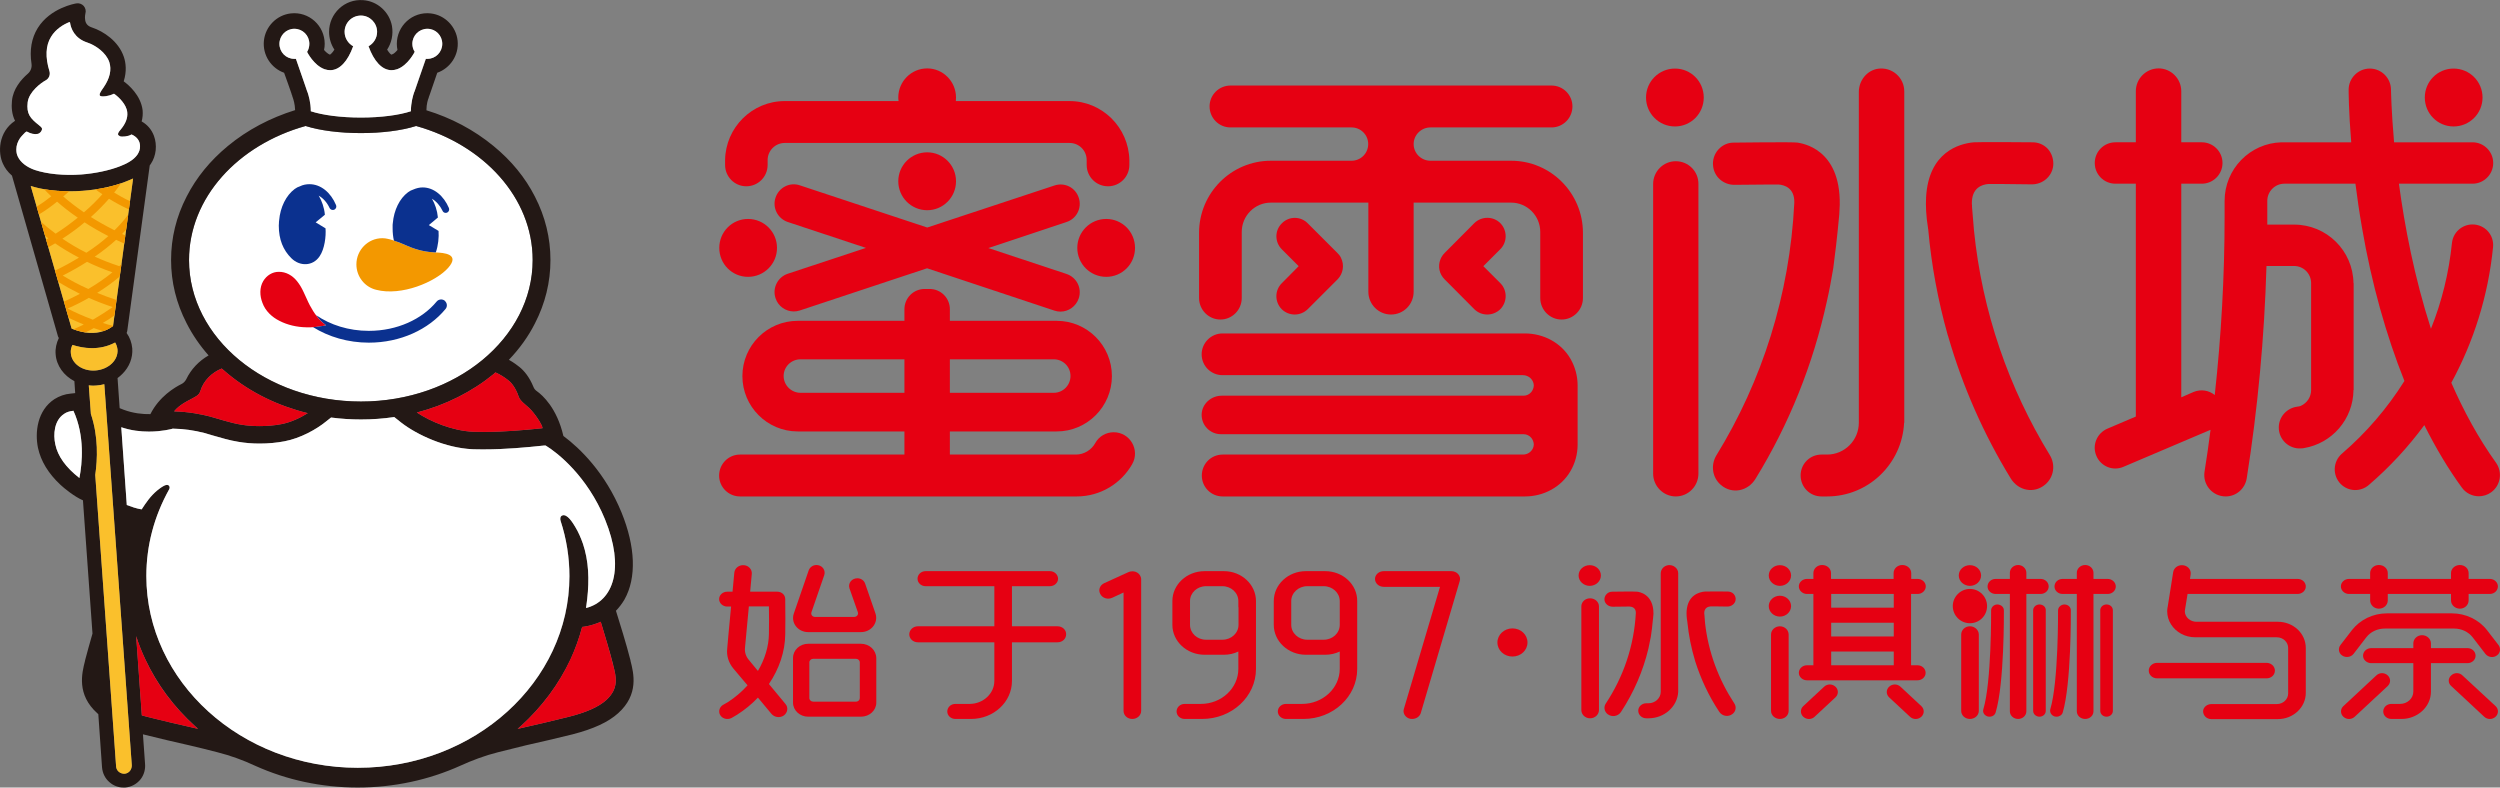
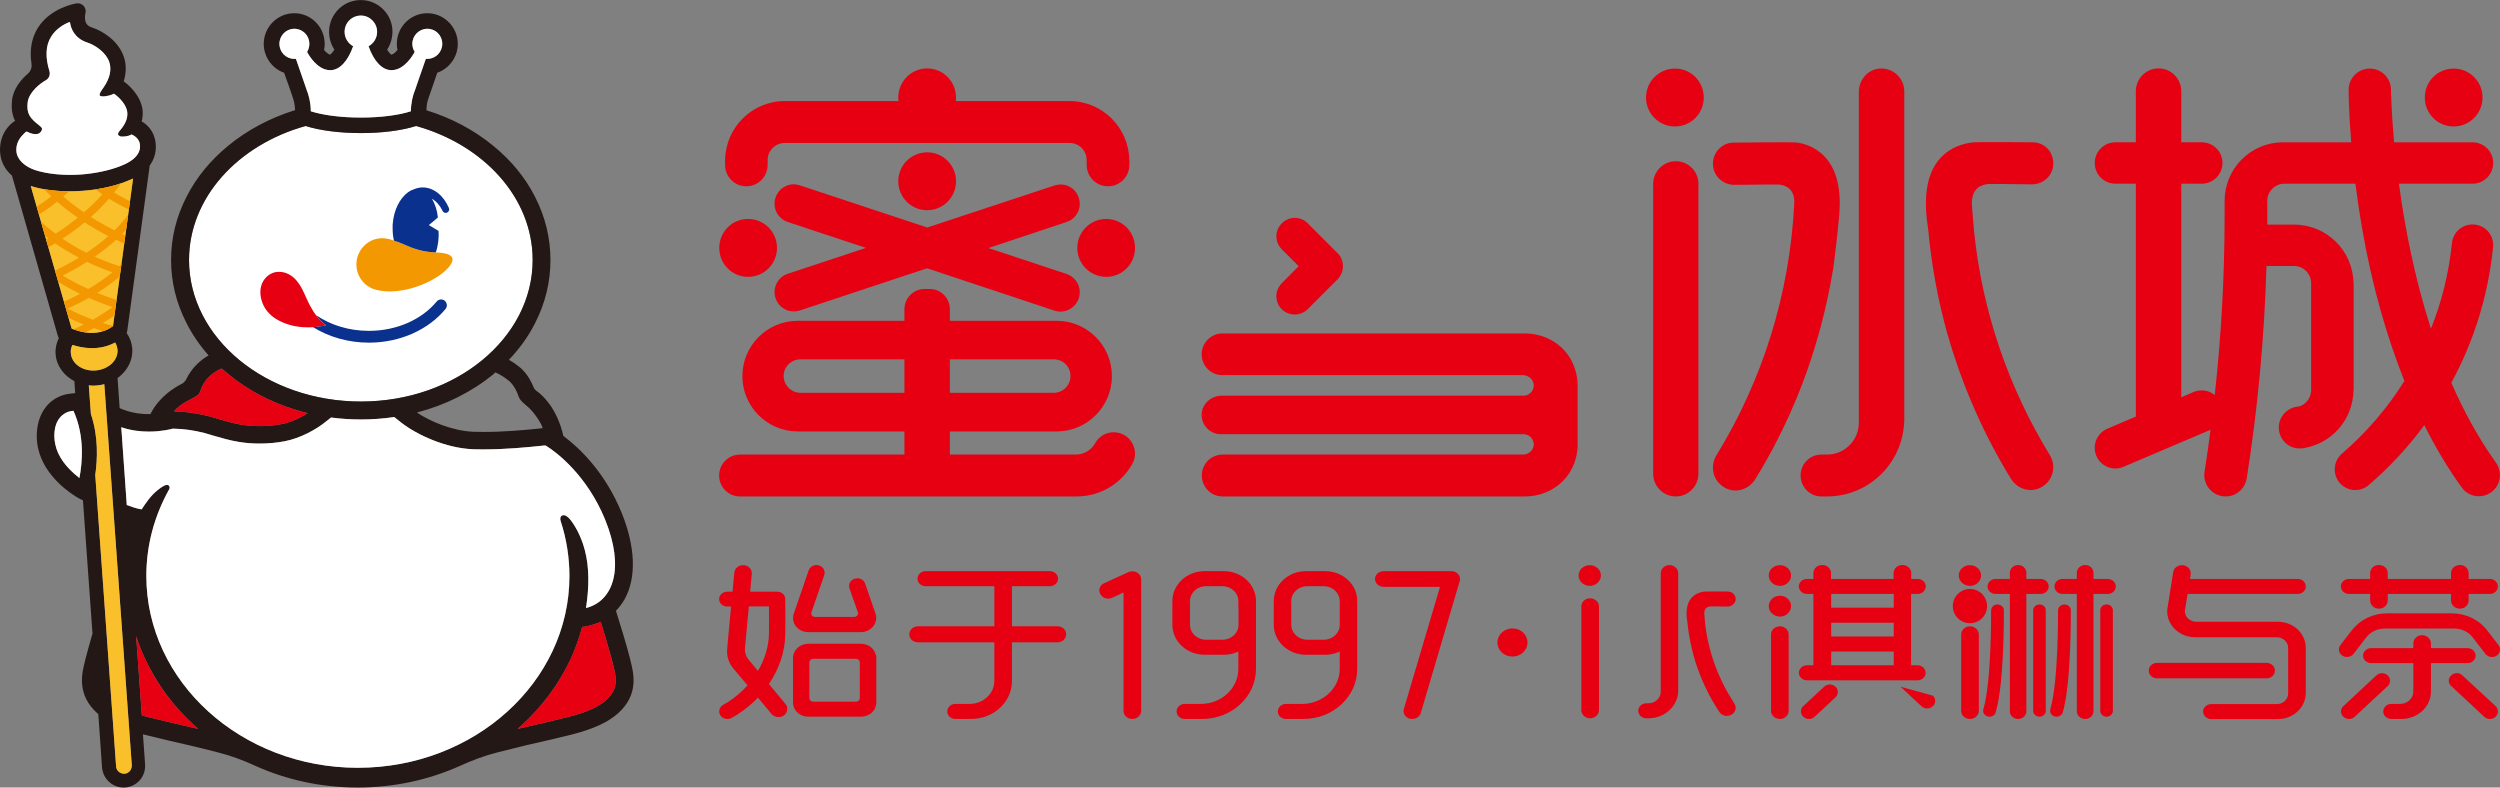
<svg xmlns="http://www.w3.org/2000/svg" version="1.2" viewBox="0 0 1546 487" width="1546" height="487">
  <rect x="0" y="0" width="1546" height="487" fill="#808080" stroke="none" />
  <title>编组备份 8</title>
  <style>
		.s0 { fill: #e60012 } 
		.s1 { fill: #ffffff } 
		.s2 { fill: #0b318f } 
		.s3 { fill: #f39800 } 
		.s4 { fill: #231815 } 
		.s5 { fill: #fac02c } 
	</style>
  <g id="页面-1">
    <g id="品牌介绍">
      <g id="编组备份-8">
        <g id="编组">
          <path id="XMLID_62_" class="s0" d="m756.9 353.2h-5.8-0.2-6c-11 0-19.9 8.3-19.9 18.5v3.8 3.4 7.5c0 10.2 8.9 18.5 19.9 18.5h6 0.6 5.4c3.2 0 6.2-0.7 8.9-2v10.7c0 12-10.4 21.7-23.2 21.7h-10c-2.8 0-5 2.1-5 4.7 0 2.5 2.2 4.6 5 4.6h10.8c18.4 0 33.3-13.8 33.3-30.9v-27.3-7.5-3.4-3.8c0-10.2-8.9-18.5-19.8-18.5zm9 22.3v3.4 7.5c0 5.1-4.5 9.2-9.9 9.2h-4.5-0.6-5.1c-5.5 0-9.9-4.1-9.9-9.2v-7.5-3.4-3.8c0-5.1 4.4-9.2 9.9-9.2h5.1 0.2 4.8c5.5 0 9.9 4.1 9.9 9.2v3.8z" />
          <path id="XMLID_59_" class="s0" d="m819.5 353.2h-5.7-0.2-6.1c-10.9 0-19.8 8.3-19.8 18.5v3.8 3.4 7.5c0 10.2 8.9 18.5 19.8 18.5h6.1 0.5 5.4c3.2 0 6.3-0.7 9-2v10.7c0 12-10.5 21.7-23.3 21.7h-10c-2.7 0-5 2.1-5 4.7 0 2.5 2.3 4.6 5 4.6h10.9c18.3 0 33.2-13.8 33.2-30.9v-27.3-7.5-3.4-3.8c0.1-10.2-8.8-18.5-19.8-18.5zm9 22.3v3.4 7.5c0 5.1-4.4 9.2-9.9 9.2h-4.5-0.5-5.2c-5.4 0-9.9-4.1-9.9-9.2v-7.5-3.4-3.8c0-5.1 4.5-9.2 9.9-9.2h5.2 0.2 4.8c5.4 0 9.9 4.1 9.9 9.2v3.8z" />
          <path id="XMLID_58_" class="s0" d="m935.3 388.6c-5.1 0-9.3 3.9-9.3 8.7 0 4.8 4.1 8.7 9.3 8.7 5.2 0 9.3-3.9 9.3-8.7 0-4.8-4.1-8.7-9.3-8.7z" />
          <path id="XMLID_57_" class="s0" d="m654 387.3h-28.2v-24.8h23.5c2.7 0 5-2.1 5-4.6 0-2.6-2.3-4.7-5-4.7h-76.9c-2.8 0-5 2.1-5 4.7 0 2.5 2.2 4.6 5 4.6h42.5v24.8h-47.3c-2.9 0-5.3 2.2-5.3 5 0 2.7 2.4 4.9 5.3 4.9h47.3v23.9c0 7.8-6.9 14.2-15.3 14.2h-8.8c-2.8 0-5 2.1-5 4.7 0 2.5 2.2 4.6 5 4.6h9.7c14 0 25.3-10.5 25.3-23.5v-23.9h28.2c3 0 5.3-2.2 5.3-4.9 0.1-2.8-2.3-5-5.3-5z" />
          <path id="XMLID_56_" class="s0" d="m897.5 353.2h-41.8c-3 0-5.4 2.2-5.4 4.8 0 2.7 2.4 4.9 5.4 4.9h34.8l-22.4 75.7c-0.7 2.5 1 5.2 3.9 5.9q0.7 0.1 1.3 0.1c2.4 0 4.6-1.4 5.3-3.6l24.1-81.7c0.5-1.5 0.1-3-0.9-4.2-1-1.2-2.6-1.9-4.3-1.9z" />
          <path id="XMLID_55_" class="s0" d="m697.6 353.9l-14.7 6.7c-2.7 1.2-3.9 4.2-2.5 6.7 1.3 2.6 4.6 3.6 7.3 2.4l7.1-3.3v73.2c0 2.8 2.4 5 5.4 5 3 0 5.5-2.2 5.5-5v-81.3c0-3.6-4-6.3-8.1-4.4z" />
          <path id="XMLID_54_" class="s0" d="m1100.7 349.5c-3.8 0-6.9 2.8-6.9 6.4 0 3.5 3.1 6.4 6.9 6.4 3.8 0 6.9-2.9 6.9-6.4 0-3.6-3.1-6.4-6.9-6.4z" />
          <path id="XMLID_49_" class="s0" d="m1185.9 367.3c2.7 0 5-2.1 5-4.7 0-2.5-2.3-4.6-5-4.6h-4v-3.6c0-2.8-2.5-5-5.5-5-3 0-5.4 2.2-5.4 5v3.6h-38.7v-3.6c0-2.8-2.4-5-5.5-5-3 0-5.4 2.2-5.4 5v3.6h-4c-2.7 0-5 2.1-5 4.6 0 2.6 2.3 4.7 5 4.7h4v44.1h-4c-2.7 0-5 2.1-5 4.7 0 2.5 2.3 4.6 5 4.6h68.4c2.8 0 5-2.1 5-4.6 0-2.6-2.2-4.7-5-4.7h-4v-44.1zm-14.8 44.1h-38.7v-8.5h38.7zm0-17.8h-38.7v-8.5h38.7zm0-17.8h-38.7v-8.5h38.7z" />
          <path id="XMLID_48_" class="s0" d="m1100.7 387.3c-3 0-5.5 2.3-5.5 5.1v47.2c0 2.8 2.5 5 5.5 5 3 0 5.4-2.2 5.4-5v-47.2c0-2.8-2.4-5.1-5.4-5.1z" />
          <path id="XMLID_47_" class="s0" d="m1100.7 368.4c-3.8 0-6.9 2.9-6.9 6.4 0 3.6 3.1 6.5 6.9 6.5 3.8 0 6.9-2.9 6.9-6.5 0-3.5-3.1-6.4-6.9-6.4z" />
          <path id="XMLID_46_" class="s0" d="m1135.1 424.7c-2-1.9-5.1-1.9-7.1 0l-12.9 12c-1.9 1.8-1.9 4.7 0 6.5 2 1.9 5.2 1.9 7.1 0l12.9-12c1.9-1.8 1.9-4.7 0-6.5z" />
-           <path id="XMLID_45_" class="s0" d="m1175.3 424.7c-2-1.9-5.1-1.9-7.1 0-1.9 1.8-1.9 4.7 0 6.5l12.9 12c2 1.9 5.1 1.9 7.1 0 1.9-1.8 1.9-4.7 0-6.5z" />
+           <path id="XMLID_45_" class="s0" d="m1175.3 424.7l12.9 12c2 1.9 5.1 1.9 7.1 0 1.9-1.8 1.9-4.7 0-6.5z" />
          <path id="XMLID_44_" class="s0" d="m1218.2 387.3c-3 0-5.4 2.3-5.4 5.1v47.2c0 2.8 2.4 5 5.4 5 3 0 5.5-2.2 5.5-5v-47.2c0-2.8-2.5-5.1-5.5-5.1z" />
          <path id="XMLID_43_" class="s0" d="m1218.2 349.5c-3.8 0-6.9 2.8-6.9 6.4 0 3.5 3.1 6.4 6.9 6.4 3.8 0 6.9-2.9 6.9-6.4 0-3.6-3.1-6.4-6.9-6.4z" />
          <path id="XMLID_42_" fill-rule="evenodd" class="s0" d="m1218.2 385.4c-5.8 0-10.6-4.7-10.6-10.6 0-5.8 4.8-10.6 10.6-10.6 5.9 0 10.6 4.8 10.6 10.6 0 5.9-4.7 10.6-10.6 10.6z" />
          <path id="XMLID_41_" class="s0" d="m1261.9 358h-8.8v-3.8c0-2.6-2.3-4.8-5.1-4.8-2.8 0-5.1 2.2-5.1 4.8v3.8h-8.8c-2.8 0-5 2.1-5 4.7 0 2.5 2.2 4.6 5 4.6h8.8v72.6c0 2.6 2.3 4.7 5.1 4.7 2.8 0 5.1-2.1 5.1-4.7v-72.6h8.8c2.8 0 5-2.1 5-4.6 0-2.6-2.2-4.7-5-4.7z" />
          <path id="XMLID_40_" class="s0" d="m1303.4 358h-8.8v-3.8c0-2.6-2.3-4.8-5.1-4.8-2.9 0-5.2 2.2-5.2 4.8v3.8h-8.8c-2.8 0-5 2.1-5 4.7 0 2.5 2.2 4.6 5 4.6h8.8v72.6c0 2.6 2.3 4.7 5.2 4.7 2.8 0 5.1-2.1 5.1-4.7v-72.6h8.8c2.8 0 5-2.1 5-4.6 0-2.6-2.3-4.7-5-4.7z" />
          <path id="XMLID_39_" class="s0" d="m1261.2 373.8c-2.1 0-3.9 1.6-3.9 3.6v62.2c0 2 1.8 3.6 3.9 3.6 2.2 0 3.9-1.6 3.9-3.6v-62.2c0.1-2-1.7-3.6-3.9-3.6z" />
          <path id="XMLID_38_" class="s0" d="m1302.7 373.8c-2.2 0-3.9 1.6-3.9 3.6v62.2c0 2 1.7 3.6 3.9 3.6 2.2 0 3.9-1.6 3.9-3.6v-62.2c0-2-1.7-3.6-3.9-3.6z" />
          <path id="XMLID_37_" class="s0" d="m1276.7 373.8c-2.2 0-4 1.7-4 3.7 0 0.5 0.3 44.2-4.8 61.1-0.5 1.9 0.7 3.9 2.8 4.5q0.5 0.1 1.1 0.1c1.7 0 3.3-1 3.8-2.6 5.3-17.9 5-61.3 5-63.1 0-2.1-1.6-3.6-3.9-3.7z" />
          <path id="XMLID_36_" class="s0" d="m1235.2 373.8c-2.2 0-3.9 1.7-3.9 3.7 0 0.5 0.3 44.2-4.8 61.1-0.6 1.9 0.6 3.9 2.8 4.5q0.5 0.1 1 0.1c1.8 0 3.3-1 3.8-2.6 5.4-17.9 5.1-61.3 5.1-63.1 0-2.1-1.7-3.6-4-3.7z" />
          <path id="XMLID_35_" class="s0" d="m1406.8 414.7c0-2.6-2.3-4.8-5.2-4.8h-67.6c-2.9 0-5.2 2.2-5.2 4.8 0 2.7 2.3 4.8 5.2 4.8h67.6c2.9 0 5.2-2.1 5.2-4.8z" />
          <path id="XMLID_34_" class="s0" d="m1408.6 384.5h-50.3c-3.7 0-6.9-2.6-7.2-6.1q0-0.6 0.1-1.3l1.6-9.8h68c2.6 0 4.9-1.8 5.1-4.3 0.2-2.7-2.1-5-5-5h-66.6l0.4-2.7c0.5-3.1-2-5.8-5.4-5.8-2.7 0-5 1.8-5.4 4.3l-3.4 21.5v-0.1q-0.3 1.4-0.3 2.8c0 6 3.5 11.1 8.6 13.9 2.5 1.4 5.6 2.2 8.8 2.2h50.4c3.9 0 7 3 7 6.6v28.2c0 3.5-3.1 6.5-7 6.5h-40.4c-2.7 0-5 1.8-5.2 4.3-0.1 2.7 2.2 5 5 5h41.2c9.6 0 17.3-7.3 17.3-16.2v-27.8c0-9-7.7-16.2-17.3-16.2z" />
          <path id="XMLID_31_" class="s0" d="m532.4 398.1h-32.6c-5.2 0-9.4 3.9-9.4 8.8v27.6c0 4.8 4.2 8.7 9.4 8.7h32.6c5.3 0 9.5-3.9 9.5-8.7v-27.6c-0.1-4.9-4.3-8.8-9.5-8.8zm-0.7 33.6c0 1.2-1 2.2-2.4 2.2h-26.4c-1.3 0-2.4-1-2.4-2.2v-22.1c0-1.2 1.1-2.2 2.4-2.2h26.4c1.3 0 2.4 1 2.4 2.2v22.1z" />
          <path id="XMLID_30_" class="s0" d="m499.8 390.9h32.6c6.4 0 10.9-5.8 9-11.5l-6.4-18.5c-0.7-2-2.6-3.3-4.8-3.3-3.5 0-5.9 3.1-4.9 6.2l5.2 14.8c0.5 1.5-0.7 2.9-2.3 2.9h-24.2c-1.6 0-2.7-1.4-2.2-2.9l7.9-22.9c0.9-2.7-0.7-5.6-3.8-6.2-2.6-0.5-5 1-5.8 3.2l-9.2 26.7c-2 5.7 2.5 11.5 8.9 11.5z" />
          <path id="XMLID_27_" class="s0" d="m475.5 423c6.3-9.3 10-20 10.1-30.8 0.1-6.5 0.1-13.1 0-19.5 0-3.3 0 0.4 0-1.7q0-0.3 0-0.5c0-2.6-2.2-4.6-4.9-4.6h-16.8l1-10.9c0.3-2.8-1.9-5.3-4.9-5.5-3-0.2-5.6 1.8-5.9 4.6l-1.1 11.8h-3.3c-2.7 0-5 2-5 4.6 0 2.5 2.3 4.6 5 4.6h2.4l-1.7 18.1-0.7 8c-0.5 4.3 0.9 8.7 3.8 12.2l5.3 6.3 3.4 4 0.1 0.1q-0.1 0.1-0.1 0.1c-3.5 3.9-7.6 7.4-12.1 10.3q-1.4 0.9-2.8 1.6c-2.2 1.2-3.1 3.7-2.2 5.9 1.2 2.7 4.6 3.7 7.3 2.3q1.7-1 3.4-2c4.7-3 9-6.5 12.8-10.5q0 0 0.1-0.1l8.4 10.1c1.9 2.2 5.3 2.6 7.7 0.9 2.3-1.8 2.8-4.9 0.9-7.1zm-6.8-8.1l-5.6-6.8c-1.8-2.1-2.7-4.8-2.4-7.5l2.4-25.6h12.4c0.1 5.7 0.1 11.4 0 17.1-0.1 7.7-2.6 15.7-6.8 22.8z" />
          <path id="XMLID_26_" class="s0" d="m1545 398.8l-7.1-9.2c-5-6.4-13.1-10.3-21.6-10.3h-40.2c-8.6 0-16.6 3.9-21.6 10.3l-7.1 9.2c-1.6 2-1.3 5 0.9 6.5 2.2 1.6 5.4 1.2 7.1-0.9l8-10.4c2.6-3.3 6.8-5.3 11.3-5.3h43c4.5 0 8.7 2 11.3 5.3l8 10.4c1.7 2.1 4.9 2.6 7.1 0.9 2.2-1.5 2.5-4.5 0.9-6.5z" />
          <path id="XMLID_25_" class="s0" d="m1476.6 417.7c-2-1.9-5.1-1.9-7.1 0l-20.4 19c-1.9 1.8-1.9 4.7 0 6.5 2 1.9 5.1 1.9 7.1 0l20.4-19c1.9-1.8 1.9-4.7 0-6.5z" />
          <path id="XMLID_24_" class="s0" d="m1522.8 417.7c-1.9-1.9-5.1-1.9-7 0-2 1.8-2 4.7 0 6.5l20.4 19c2 1.9 5.1 1.9 7.1 0 1.9-1.8 1.9-4.7 0-6.5z" />
          <path id="XMLID_23_" class="s0" d="m1530.9 405.5c0-2.6-2.2-4.7-5-4.7h-22.6v-2.9c0-2.8-2.5-5.1-5.5-5.1-3 0-5.4 2.3-5.4 5.1v2.9h-26c-2.8 0-5.1 2.1-5.1 4.7 0 2.5 2.3 4.6 5.1 4.6h26v17.6c0 4.2-3.7 7.6-8.2 7.6h-5.4c-2.8 0-5 2.1-5 4.7 0 2.5 2.2 4.6 5 4.6h6.3c10 0 18.2-7.6 18.2-16.9v-17.6h22.6c2.8 0 5-2.1 5-4.6z" />
          <path id="XMLID_22_" class="s0" d="m1452.6 367.3h13.1v4c0 2.8 2.4 5.1 5.4 5.1 3.1 0 5.5-2.3 5.5-5.1v-4h39.1v4c0 2.8 2.5 5.1 5.5 5.1 3 0 5.4-2.3 5.4-5.1v-4h13.1c2.8 0 5-2.1 5-4.7 0-2.5-2.2-4.6-5-4.6h-13.1v-3.6c0-2.8-2.4-5-5.4-5-3 0-5.5 2.2-5.5 5v3.6h-39.1v-3.6c0-2.8-2.4-5-5.5-5-3 0-5.4 2.2-5.4 5v3.6h-13.1c-2.7 0-5 2.1-5 4.6 0 2.6 2.3 4.7 5 4.7z" />
          <g>
            <path id="XMLID_21_" class="s0" d="m983.1 349.5c-3.8 0-6.9 2.8-6.9 6.4 0 3.5 3.1 6.4 6.9 6.4 3.8 0 6.9-2.9 6.9-6.4 0-3.6-3.1-6.4-6.9-6.4z" />
            <path id="XMLID_20_" class="s0" d="m983.3 370c-3 0-5.4 2.2-5.4 5v64.1c0 2.8 2.4 5.1 5.4 5.1 3 0 5.5-2.3 5.5-5.1v-64.1c0-2.8-2.5-5-5.5-5z" />
            <path id="XMLID_19_" class="s0" d="m1031.6 349.5c-2.7 0.4-4.6 2.6-4.6 5.1v73.2c0 3.9-3.4 7.1-7.6 7.1h-1.3c-2.8 0-5 2.1-5 4.6 0 2.6 2.2 4.7 5 4.7h1.3c9.9 0 17.9-7.3 18.4-16.3v-73.4c0-3-2.9-5.4-6.2-5z" />
            <path id="路径" class="s0" d="m1054.4 385.2c-0.1-0.7-0.2-2.2-0.4-5.1q-0.1-0.4-0.1-0.7c-0.1-3.6 2.5-4.3 3.9-4.4h0.9 2.9l6.6 0.1c2.6 0 4.8-1.8 5.1-4.1 0.2-1.3-0.3-2.7-1.2-3.7-1-1-2.3-1.5-3.7-1.5 0 0-12.9-0.1-14 0-3.5 0.3-10.7 2.1-11.4 12.1-0.1 2 0 4.2 0.5 6.9 0 0.1 0 0.1 0 0.2 0.8 8 2.4 15.9 4.7 23.5q0.1 0.2 0.1 0.4c3.5 11 8.4 21.5 14.9 31.3 1.8 2.7 5.6 3.4 8.2 1.3 2.1-1.6 2.5-4.4 1.1-6.5-9.7-14.8-16.1-31.7-18.1-49.8z" />
-             <path id="路径" class="s0" d="m1012.4 365.9c-0.9-0.2-15.3 0-15.3 0-1.4 0-2.7 0.5-3.6 1.5-1 1-1.4 2.3-1.3 3.7 0.3 2.3 2.5 4.1 5.1 4.1l8.5-0.1h2.1c1.4 0.1 3.8 0.8 3.7 4-1.1 20.4-7.7 39.5-18.6 56-1.4 2.1-0.9 4.9 1.1 6.5 2.7 2.1 6.5 1.4 8.3-1.3 8-12.2 13.7-25.4 17-39.3q0.8-3.7 1.5-7.4c0.5-2.9 0.9-6.8 1.4-11.8q0.1-1.1 0.2-2.2c0.1-12.5-9.2-13.6-10.1-13.7z" />
          </g>
        </g>
        <g id="编组">
          <path id="XMLID_18_" fill-rule="evenodd" class="s0" d="m1517.3 78.2c-9.9 0-17.8-8-17.8-17.9 0-9.9 7.9-17.9 17.8-17.9 9.9 0 17.9 8 17.9 17.9 0 9.9-8 17.9-17.9 17.9z" />
          <path id="XMLID_17_" class="s0" d="m667.1 122.3c-2-6.3-8.7-9.7-15-7.6l-78.7 26-78.8-26.1c-6.2-2.1-12.9 1.3-15 7.6-2.1 6.2 1.3 13 7.6 15.1l48.3 16-48.4 16c-6.2 2.1-9.6 8.9-7.5 15.1 1.6 5 6.3 8.2 11.3 8.2 1.2 0 2.4-0.2 3.7-0.6l78.7-26.1 78.8 26.2q1.8 0.6 3.7 0.6c5 0 9.6-3.2 11.3-8.2 2.1-6.3-1.3-13-7.6-15.1l-48.3-16 48.3-16.1c6.3-2 9.7-8.8 7.6-15z" />
          <path id="XMLID_16_" fill-rule="evenodd" class="s0" d="m573.4 130c-9.9 0-17.9-8-17.9-17.9 0-9.9 8-17.9 17.9-17.9 9.8 0 17.8 8 17.8 17.9 0 9.9-8 17.9-17.8 17.9z" />
          <path id="XMLID_15_" fill-rule="evenodd" class="s0" d="m462.6 171.2c-9.9 0-17.8-8-17.8-17.9 0-9.9 7.9-17.9 17.8-17.9 9.9 0 17.9 8 17.9 17.9 0 9.9-8 17.9-17.9 17.9z" />
          <path id="XMLID_14_" fill-rule="evenodd" class="s0" d="m684.1 171.2c-9.9 0-17.9-8-17.9-17.9 0-9.9 8-17.9 17.9-17.9 9.9 0 17.8 8 17.8 17.9 0 9.9-7.9 17.9-17.8 17.9z" />
          <path id="XMLID_10_" class="s0" d="m688.7 267.3c-4.7 0-9.1 2.5-11.4 6.7-2.3 4.2-6.9 7.1-12 7.1h-77.9v-14.3h66.1c18.8 0 34.1-15.4 34.1-34.2 0-18.9-15.3-34.2-34.1-34.2h-66.1v-7.2c0-6.9-5.6-12.5-12.5-12.5h-3.1c-6.9 0-12.5 5.6-12.5 12.5v7.2h-66c-18.9 0-34.2 15.3-34.2 34.2 0 18.8 15.3 34.2 34.2 34.2h66v14.3h-101.7c-7.1 0-12.9 5.8-12.9 13 0 7.1 5.8 12.9 12.9 12.9h208.2c14.7 0 27.5-8 34.3-19.9 5.1-8.8-1.3-19.8-11.4-19.8zm-37-45.1c5.7 0 10.3 4.6 10.3 10.3 0 5.7-4.6 10.4-10.3 10.4h-64.3v-20.7zm-156.7 20.7c-5.7 0-10.4-4.7-10.4-10.4 0-5.7 4.7-10.3 10.4-10.3h64.3v20.7z" />
-           <path id="XMLID_9_" class="s0" d="m934.5 99.4h-49.9c-5.7 0-10.4-4.6-10.4-10.3 0-5.7 4.7-10.3 10.4-10.3h74.9c7.1 0 12.9-5.8 12.9-13 0-7.1-5.8-12.9-12.9-12.9h-198.6c-7.1 0-12.9 5.8-12.9 12.9 0 7.2 5.8 13 12.9 13h74.9c5.7 0 10.3 4.6 10.3 10.3 0 5.7-4.6 10.3-10.3 10.3h-49.9c-24.5 0-44.4 20-44.4 44.6v40.3c0 7.3 5.9 13.3 13.2 13.3 7.3 0 13.2-6 13.2-13.3v-40.9c0-10 8.1-18.1 18-18.1h60.3v55.1c0 7.8 6.3 14.1 14 14.1 7.8 0 14-6.3 14-14.1v-55.1h60.3c9.9 0 18 8.1 18 18.1v40.9c0 7.3 5.9 13.3 13.2 13.3 7.3 0 13.2-6 13.2-13.3v-40.3c0-24.6-19.9-44.6-44.4-44.6z" />
          <path id="XMLID_8_" class="s0" d="m461.5 115.2c7.3 0 13.2-5.9 13.2-13.2v-3c0-5.9 4.8-10.6 10.6-10.6h86.6 2.9 86.6c5.9 0 10.6 4.7 10.6 10.6v3c0 7.3 5.9 13.2 13.2 13.2 7.3 0 13.2-5.9 13.2-13.2v-3c-0.4-20.2-16.8-36.5-37-36.5h-70.3q0.1-1.1 0.1-2.2c0-9.9-8-18-17.8-18-9.9 0-17.9 8.1-17.9 18q0 1.1 0.2 2.2h-70.4c-20.2 0-36.6 16.3-36.9 36.5v3c0 7.3 5.9 13.2 13.1 13.2z" />
          <path id="XMLID_7_" class="s0" d="m792.6 191.2c4.5 4.4 11.6 4.4 16.1 0l18.5-18.5c3.3-3.4 4.4-8.7 2-13.4-0.5-1.1-1.3-2-2.1-2.8l-18.4-18.4c-4.4-4.5-11.6-4.5-16 0-4.5 4.4-4.5 11.6 0 16.1l10.4 10.4-10.4 10.5c-4.5 4.4-4.5 11.6-0.1 16.1z" />
-           <path id="XMLID_6_" class="s0" d="m927.8 138c-4.4-4.4-11.6-4.4-16.1 0l-18.3 18.4c-1.1 1.1-2 2.4-2.6 3.9-1.8 4.4-0.7 9.2 2.5 12.4l18.4 18.5c4.4 4.4 11.6 4.4 16.1 0 4.4-4.5 4.4-11.7 0-16.1l-10.5-10.5 10.5-10.5c4.4-4.4 4.4-11.6 0-16.1z" />
          <path id="XMLID_5_" class="s0" d="m943 206.2h-6-181c-7.1 0-12.9 5.8-12.9 12.9 0 7.2 5.8 12.9 12.9 12.9h155 30.8c3.6 0 6.7 2.9 6.7 6.5-0.1 1.5-0.7 2.9-1.6 4-1.1 1.3-2.8 2.2-4.7 2.2h-13.7-17.6-155.4c-6.5 0-12.2 5-12.4 11.5-0.2 6.8 5.2 12.3 11.9 12.3h156 17.6 13.6c1.9 0 3.6 0.9 4.7 2.2 0.9 1.1 1.5 2.5 1.6 4 0 3.6-3.1 6.4-6.6 6.4h-30.9-154.9c-7.2 0-12.9 5.8-12.9 13 0 7.1 5.7 12.9 12.9 12.9h180.9 6c11.5 0 22.4-5.7 28.2-15.7 2.8-4.8 4.4-10.4 4.4-16.4v-36.5c0-6-1.6-11.6-4.4-16.5-5.8-10-16.7-15.7-28.2-15.7z" />
          <path id="XMLID_4_" class="s0" d="m1543.5 286.1c-10.9-15.2-20-32-27.6-49.4 13.8-25.4 22.8-53.7 25.8-83.8 0.8-7.6-5.1-14.1-12.7-14.1-6.5 0-12 4.9-12.7 11.4-1.9 18.6-6.3 36.4-13 53.1-10.3-31.9-16.3-63.7-19.8-89.7h45.5c7 0 12.8-5.7 12.8-12.8 0-7.1-5.8-12.8-12.8-12.8h-48.5c-1.7-19.5-1.9-31.9-1.9-32.4 0-7.3-5.9-13.2-13.1-13.2q0 0 0 0c-7.2 0-13.1 5.9-13.1 13.1 0 0.9 0 13.1 1.6 32.5h-43.1c-19.5 0.5-35.2 16.5-35.2 36.2q0 4.8 0 9.6c0 37.2-2.1 74.1-6.1 110.5-3.5-2.9-8.5-3.8-13.1-1.9l-7.6 3.3v-132.1h12.7c7 0 12.8-5.7 12.8-12.8 0-7.1-5.8-12.8-12.8-12.8h-12.7v-31.6c0-7.7-6.3-14.1-14-14.1-7.8 0-14.1 6.4-14.1 14.1v31.6h-12.6c-7.1 0-12.8 5.7-12.8 12.8 0 7.1 5.7 12.8 12.8 12.8h12.6v144l-17.6 7.5c-6.5 2.8-9.6 10.3-6.8 16.8 2.7 6.5 10.2 9.6 16.7 6.8l53.4-22.7c0.1 0 0.3-0.1 0.5-0.2-1.1 8.6-2.3 17.2-3.7 25.8-1.3 8.1 4.9 15.4 13.1 15.4 6.5 0 12-4.8 13-11.3 6.8-43.1 10.9-86.9 12.2-131.2h17.1c5.8 0 10.5 4.7 10.5 10.6v66.1c0 4.4-2.6 8.1-6.4 9.8-0.3 0.1-0.6 0.2-1 0.3q-0.6 0.1-1.3 0.2c-6.4 0.9-11.3 6.3-11.3 12.9 0 7.4 6.2 13.3 13.6 12.9 0.9 0 1.6-0.1 2-0.2 17.3-2.9 30.4-17.8 30.6-35.9h0.1v-66.1h-0.1c-0.3-20.1-16.6-36.2-36.7-36.2h-16.6c0-1.8 0-3.4 0-5.1q0-4.8 0-9.6c0-5.8 4.7-10.6 10.6-10.6h43.9c1.1 8.5 2.4 17.7 4.1 27.4 5.9 34.4 14.9 66.3 26.2 94.6-10.6 16.9-23.6 32-38.6 44.9-5.7 4.9-6 13.5-0.8 18.8 4.8 4.8 12.3 5 17.4 0.6 12.8-11 24.3-23.4 34.3-37 7.1 14.1 14.8 27.1 23.2 38.6 2.5 3.5 6.5 5.4 10.5 5.4 2.7 0 5.4-0.8 7.7-2.5 5.8-4.2 7.1-12.4 2.9-18.3z" />
          <path id="XMLID_3_" fill-rule="evenodd" class="s0" d="m1035.8 78.2c-9.9 0-17.9-8-17.9-17.9 0-9.9 8-17.9 17.9-17.9 9.9 0 17.8 8 17.8 17.9 0 9.9-7.9 17.9-17.8 17.9z" />
          <path id="XMLID_2_" class="s0" d="m1036.3 99.7c-7.7 0-14 6.3-14 14.1v179.1c0 7.7 6.3 14.1 14 14.1 7.8 0 14-6.4 14-14.1v-179.1c0.1-7.8-6.2-14.1-14-14.1z" />
          <path id="XMLID_1_" class="s0" d="m1161.4 42.5c-6.9 1-11.9 7.3-11.9 14.4v204.5c0 10.9-8.8 19.7-19.6 19.7h-3.5c-7.2 0-12.9 5.8-12.9 12.9 0 7.2 5.7 13 12.9 13h3.5c25.5 0 46.4-20.2 47.6-45.6h0.1v-204.9c0-8.5-7.5-15.2-16.2-14z" />
          <path id="路径" class="s0" d="m1220.7 142.4c-0.2-2-0.5-6.2-1.2-14.4 0-0.7 0-1.3-0.1-2-0.2-10 6.4-11.9 10.1-12.2h2.3 7.4l17.3 0.2c6.8 0 12.4-4.9 13.2-11.4 0.4-3.8-0.8-7.6-3.2-10.4-2.4-2.7-5.9-4.2-9.5-4.2 0 0-33.6-0.3-36.4 0-9 0.8-27.9 6-29.5 33.9-0.3 5.5 0 11.8 1.2 19.2 0 0.2 0 0.4 0.1 0.6 2 22.4 6.1 44.3 12.1 65.6 0.2 0.4 0.3 0.8 0.4 1.2 8.9 30.7 21.8 60 38.5 87.3 4.7 7.7 14.5 9.7 21.4 3.8 5.4-4.6 6.4-12.3 2.8-18.2-25.3-41.3-41.8-88.4-46.9-139z" />
          <path id="路径" class="s0" d="m1111.7 88.2c-2.3-0.5-39.7 0-39.7 0-3.6 0-7 1.6-9.4 4.3-2.5 2.8-3.7 6.6-3.2 10.3 0.7 6.6 6.4 11.5 13.1 11.5l22.1-0.2h5.3c3.6 0.3 9.9 2.1 9.7 11.2-2.8 57.1-20 110.5-48.2 156.3-3.6 6-2.6 13.7 2.8 18.3 6.9 5.9 16.7 3.9 21.4-3.8 20.8-33.8 35.6-70.8 44.1-109.6 1.6-6.9 2.8-13.8 4-20.7 1.1-8.2 2.4-19 3.7-33.1 0.1-2 0.2-4.1 0.3-6.2 0.5-34.9-23.6-37.8-26-38.3z" />
        </g>
        <g id="编组">
          <path id="路径" class="s1" d="m116.9 160.8c0-38.5 30.2-71.2 72.1-82.9q0.1 0 0.3 0.1c8.5 2.7 20.9 4.3 33.9 4.3 13 0 25.3-1.6 33.8-4.3q0.1 0 0.3-0.1c41.9 11.7 72.1 44.4 72.1 82.9 0 48.3-47.6 87.5-106.2 87.5-58.7 0-106.3-39.2-106.3-87.5z" />
-           <path id="路径" class="s2" d="m207.8 126.8c-3.2-7.7-9.4-12.9-16.4-12.9-2.1 0-4.1 0.4-5.9 1.3q-1.7 0.5-3.3 1.7c-5.2 3.9-8.9 11.1-9.6 19.5q-0.1 0.5-0.1 0.9 0 0.3 0 0.6-0.1 0.8-0.1 1.6c0 8.6 2.7 15.2 7.8 20.2 5.1 5.1 13.3 5.1 17.5-1.3 3-4.4 4-12.2 3.6-17.2l-6.1-3.7 5.7-4.7c-0.4-4.5-1.9-8.6-3.8-11.8 2.8 1.6 5.1 4.2 6.7 7.6 0.6 1.2 2.1 1.6 3.2 0.9 0.9-0.6 1.2-1.7 0.8-2.7z" />
          <path id="路径" class="s3" d="m269.2 156.1c-5-0.2-11-1.2-17.9-4.3-5.2-2.3-9-3.5-10.6-3.9q-0.3-0.1-0.5-0.1-0.3-0.1-0.4-0.1-1.6-0.4-3.4-0.4c-8.8 0-16 7.3-16 16.2 0 7.6 5.2 14 12.2 15.7 15.7 4.1 36.8-4.9 44.5-13.5 7.7-8.7-2.7-9.4-7.9-9.6z" />
          <path id="形状" class="s4" d="m389.9 408.6v-0.2c-2.5-9.9-6.8-23.7-9-30.7q3-3.1 5.3-7c7.5-13.4 6.8-32.6-1.9-53.9-9.9-24.2-25.5-39.5-35.9-47.2-4-17.3-12.9-25.2-16.4-27.7-0.9-0.6-1.7-1.5-2.1-2.6-2.6-6.4-6-10.2-8.6-12.3-1-0.8-3.4-2.7-6.6-4.5 6.6-6.9 12-14.4 16.1-22.5 6.4-12.4 9.6-25.6 9.6-39.2 0-13.6-3.2-26.8-9.6-39.2-6-11.8-14.6-22.3-25.6-31.3-12-9.9-26.1-17.4-41.5-22.1 0-3.9 1-6.9 1.4-7.7q0.1-0.3 0.1-0.5l0.1-0.3 0.1-0.2q0.4-0.9 0.6-1.7l2.1-6.1 2.3-6.7c7.9-2.8 13.5-10.7 12.6-19.8-0.9-8.8-7.9-15.9-16.6-16.9-11.4-1.3-21 7.7-21 18.8q0 1.9 0.4 3.8c-1.1 1.3-2.3 2.5-3.5 2.8-0.1 0.1-0.1 0.1-0.2 0.1-0.4-0.1-1.4-1-2.7-3.1 2.7-4.1 3.9-9.3 3-14.6-1.6-8.7-9-15.4-17.8-16-11.5-0.9-21.1 8.3-21.1 19.6 0 4 1.2 7.8 3.3 11-1.3 2.1-2.4 2.9-2.7 3.1q-0.1 0-0.3-0.1c-1-0.4-2.3-1.5-3.4-2.8q0.4-1.9 0.4-3.8c0-11.2-9.7-20.1-21-18.8-8.7 1-15.7 8.1-16.6 16.9-0.9 9 4.6 17 12.5 19.8l2.4 6.7 2.1 6q0.2 0.9 0.6 1.7v0.3l0.1 0.3c0.1 0.1 0.2 0.3 0.2 0.5 0.3 0.8 1.3 3.8 1.4 7.6-15.4 4.8-29.5 12.2-41.6 22.2-10.9 9-19.5 19.5-25.5 31.3-6.4 12.4-9.6 25.5-9.6 39.2 0 13.6 3.2 26.7 9.6 39.1 3.6 7.1 8.2 13.8 13.6 19.9-6 3.4-10.9 8.6-13.8 14.7-0.7 1.3-1.7 2.4-3 3-4.2 2.1-13.7 7.7-19.2 18.6-4.8 0.1-10.6-0.5-16.5-2.7 0 0-1.9-0.7-2.5-1l-1.3-18.6q1.6-1.2 3-2.6c4.3-4.3 6.5-9.9 6.1-15.7-0.3-3.5-1.5-6.8-3.5-9.6q0.3-0.6 0.4-1.3l13.9-102.3q0.4-0.5 0.7-1c3.3-4.9 4-11.6 1.9-17.3-1.5-4-4.2-7-7.6-8.9 0.6-2.2 0.8-4.5 0.6-6.9-1.1-9.3-8.8-15.8-11.7-17.9 2-6.3 1.3-11.5 0.1-15.1-3.3-9.8-12.7-15.9-19.7-18.2-2.5-0.8-3.8-2.2-4.2-4.4-0.4-2.2 0.1-4.2 0.1-4.2 0.5-1.6 0.1-3.4-1-4.7-1.2-1.3-2.9-1.9-4.6-1.6-0.6 0.1-16.1 2.7-23.9 15.3-3.8 6.2-5.1 13.6-3.8 22.1 0.3 2.3-0.5 4.5-2.2 6-4.3 3.7-9.2 9.5-9.9 16.8-0.4 4-0.1 8.4 1.9 12.4-10.5 7-10.7 20-7.4 26.7 1 2.2 2.7 4.8 5.5 7.2l28.4 99.2q0.2 0.7 0.6 1.2c-1.5 3.1-2.3 6.5-2 10 0.5 7.2 5.1 13.3 11.6 16.7l0.5 7.4-2.8 0.3c-3.7 0.3-7.1 1.6-10 3.4-10.7 7-12.2 20.6-10.2 30.2 1.8 8.2 6.4 15.8 13.9 22.8 2.1 2 8.7 7.4 13.9 9.6l5.9 82.4c-1.6 5.6-3.3 11.6-4.6 16.6v0.2c-2 7.8-5.3 20.9 7.6 32.5q0.3 0.3 0.6 0.5l2.3 32.9c0.3 3.6 1.9 6.9 4.6 9.2 2.5 2.2 5.5 3.3 8.7 3.3q0.5 0 1 0c3.8-0.3 7.3-2.2 9.7-5.3 2-2.7 2.9-6 2.6-9.4l-1.3-18.2c10.2 2.6 20 4.8 28.7 6.8 5.4 1.3 11.8 2.8 17.4 4.3 7.9 2 15.7 4.8 23.2 8.3 19.5 8.8 41.1 13.5 63.5 13.5 22.3 0 44-4.7 63.5-13.5 7.5-3.4 15.2-6.3 23.2-8.3 5.5-1.4 12-3 17.3-4.3 8.7-2 18.6-4.2 28.9-6.8 12.8-3.3 22-7.5 28.1-13 13-11.6 9.7-24.7 7.7-32.5zm-69.1-163.2c0.9 2.6 4.2 4.8 6.3 6.8 3.4 3.1 8.4 10.6 8.4 12.6-11.3 1.2-24 2.3-35.9 2.3q-3.5 0-7-0.1c-12.9-0.6-26.4-6.3-34.8-11.9 17.7-4.6 33.9-12.7 47.5-23.8 0.3-0.4 0.7-0.7 1.1-1 2.7 1.2 5.8 3.1 8.2 5.1 0.9 0.7 4 3.5 6.2 10zm-138.8-209c-5.1 0-9.2-4.1-9.2-9.3 0-5.1 4.1-9.3 9.2-9.3 5.1 0 9.3 4.1 9.3 9.3 0 1.8-0.5 3.6-1.4 5 0 0 4.1 8.3 10.8 10.7q1.8 0.6 3.5 0.6c5.9 0 10.9-5.6 14.2-14.8-3.1-1.7-5.3-5-5.3-8.9 0-5.5 4.5-10 10.1-10 5.5 0 10 4.5 10 10 0 3.9-2.1 7.2-5.3 8.9 3.3 9.2 8.4 14.8 14.3 14.8q1.6 0 3.4-0.6c6.8-2.4 10.9-10.7 10.9-10.7-0.9-1.4-1.5-3.2-1.5-5 0-5.1 4.2-9.3 9.3-9.3 5.1 0 9.2 4.1 9.2 9.3 0 5.1-4.1 9.3-9.2 9.3q-0.5 0-0.9 0l-4.2 12.1-2.1 6.1q-0.4 0.9-0.7 1.8-0.1 0.4-0.3 0.7c-0.6 1.7-2 6.2-2 11.7-7.3 2.4-18.4 3.9-30.9 3.9-12.5 0-23.7-1.5-31-3.9 0-5.5-1.4-9.9-2-11.7q-0.1-0.3-0.3-0.7c-0.2-0.6-0.4-1.2-0.6-1.8l-2.1-6.1-4.2-12.1q-0.5 0-1 0zm-65.1 124.4c0-38.5 30.2-71.2 72.1-82.9q0.1 0 0.3 0.1c8.5 2.7 20.9 4.3 33.9 4.3 13 0 25.3-1.6 33.8-4.3q0.1 0 0.3-0.1c41.9 11.7 72.1 44.4 72.1 82.9 0 48.3-47.6 87.5-106.2 87.5-58.7 0-106.3-39.2-106.3-87.5zm-1.2 87.3c5.3-2.9 7.3-3.4 8.2-6.3 2-6.6 7.3-11.5 13.2-13.9q1.9 1.7 4 3.4c14 11.5 30.8 19.7 49.2 24.2-4.6 2.9-10.5 5.7-16.4 6.8-4.1 0.8-8.8 1.2-13.3 1.2-4 0-7.9-0.3-11.5-0.9-6.8-1.1-14.9-3.9-19.9-5.2-4.4-1.1-12.3-2.8-21.5-3 0 0 1.8-2.9 8-6.3zm-104.7-151.3c-0.7-1.4-0.9-2.9-0.9-4.4 0-2.6 0.9-4.9 2.3-7 0.6-0.8 1.3-1.6 2-2.3 0.4-0.4 1.7-2 2.3-1.7q3.6 2 6.6 1.4c1.4-0.3 2.6-1.7 2.7-3.1 0-0.7-0.9-1.5-1.7-2.1l-0.1-0.1c-5.6-4.4-7.9-7.1-7.1-14.2 0.8-6.6 8.4-12.2 11.3-13.7 1.9-1.1 2.8-3.4 2.2-5.5-2.7-8.7-2.4-16 1-21.4 2.9-4.8 7.7-7.6 11.2-9.1q0.1 0 0.3 0.1 0.1 0 0.2 0.2c0.5 3.5 2.7 9.8 10.7 12.4 5.1 1.7 11.6 6.2 13.6 12.1 1.5 4.6 0.4 9.9-3.5 15.6l-0.2 0.3c-1.5 2.1-3 4.3-1.9 5 1 0.7 5.5 0.1 8.3-1.3 0.1 0 0.3 0 0.4 0 2.7 2 7.5 6.5 8 11.4 0.4 3.6-1.1 7.2-4.2 10.8q-1.7 1.9-1.5 2.9 0.2 0.7 1.3 1.2c0.9 0.3 4.9 0.2 6.9-1.1 0-0.1 0.2-0.1 0.3 0 2.9 1.3 5.1 3.7 5.1 7 0.1 2.2-0.6 3.8-1.6 5.3-2.4 3.6-6.9 5.8-10.7 7.2-6.7 2.7-15.2 4.5-24 5.2-10.8 0.7-21.3-0.3-28.8-2.8-5.1-1.8-8.8-4.7-10.5-8.3zm8 18.2c6.8 2.2 15.1 3.3 24.1 3.3q3.9 0 7.9-0.3c9.9-0.7 19.3-2.7 27-5.8q2.1-0.8 4.3-1.8l-12.4 91.2c-4.8 3.6-10.5 5-17.2 4-3.6-0.6-6.7-1.7-8.4-2.4zm30.1 180.6c-8.3-6.5-13.4-13.5-14.9-20.8-1.3-6.2-0.7-14.9 5.5-18.9 1.4-1 3.3-1.6 5.3-1.8q0.2 0 0.4-0.1c7.1 15.5 5.5 32.4 3.7 41.6zm-5.3-77.3c-0.2-1.7 0.2-3.4 1-5 3.2 1 7.4 2 12 2 4.6 0 9.6-0.9 14.4-3.5 0.8 1.3 1.3 2.8 1.4 4.4 0.3 3.1-1 6.1-3.4 8.4-2.5 2.6-6.2 4.2-10.2 4.5-7.9 0.6-14.8-4.2-15.2-10.8zm36.5 258.5c-0.8 0.9-2 1.6-3.3 1.6-1.3 0.1-2.5-0.3-3.5-1.1-1-0.9-1.6-2-1.7-3.3l-12.9-180.3c1.4-9.6 2.1-23.7-2.7-37.7l-1.3-17.7q1.4 0.2 2.9 0.2 1 0 1.9-0.1 2.5-0.2 4.8-0.8l17 235.7c0 1.2-0.4 2.5-1.2 3.5zm141-2c-72.1 0-130.8-53.2-130.8-118.6 0-18.8 4.8-36.9 14.1-53.6 0.4-0.6 0.4-1.6 0-2.1-0.3-0.5-1-0.7-1.7-0.6-1.6 0.2-3.8 1.9-5.7 3.4-4.3 3.6-7 7.7-9.6 11.7-3.2-0.5-6.6-1.7-9.2-2.7l-3.4-48.1c6.1 2.1 12 2.7 17.1 2.7 8.1 0 13.9-1.6 14.3-1.7q0.1-0.1 0.2-0.1h1c6 0.1 12.4 1 19 2.7 1.4 0.4 3.3 1 5.3 1.5 4.6 1.4 10.3 3.1 15.4 3.9q6.3 1.1 13.3 1.1c5.3 0 10.6-0.5 15.3-1.4 10-1.9 19.7-7.4 25.4-12l3.5-2.7c6 0.8 12.2 1.2 18.4 1.2q10.5 0 20.6-1.5l4.6 3.6c9.7 7.5 27 15.5 43.7 16.3 2.4 0.1 5 0.1 7.5 0.1 12.6 0 25.8-1.2 37-2.4h0.8c7.3 4.4 25.8 19 36.7 45.6 12.4 30.3 5.2 50.6-11.7 54.9 0.1-0.5 0.1-1 0.2-1.5 1.6-11.2 2-23.3-1-34.5q-0.5-1.9-1.1-3.7c-1.3-3.7-2.8-7.2-4.8-10.5-1.3-2.1-4.9-8.4-8.1-7-1.3 0.6-1.3 2.3-0.9 3.4 3.6 11 5.5 22.5 5.5 34.1-0.1 65.3-58.7 118.5-130.9 118.5zm-101.5-24.7c-8.7-2-18.5-4.2-28.7-6.8q-1.7-0.4-3.4-0.9l-3.5-49q2.3 7.2 5.6 14.2c7.3 15.5 17.6 29.5 30.9 41.5q0.9 0.9 1.8 1.6-1.3-0.3-2.7-0.6zm255.1-17.2c-4.6 4.2-12.5 7.7-23.3 10.4-10.2 2.6-20 4.8-28.7 6.8q-1.4 0.3-2.8 0.6 1-0.8 1.9-1.6c13.2-12 23.6-26 30.9-41.5 2.9-6.4 5.3-13.1 7.1-19.9q0.8-0.1 1.6-0.2c3.5-0.6 6.8-1.6 9.9-3 2.2 7.3 5.6 18.4 7.7 26.6v0.3c1.9 7.3 3.6 14.3-4.3 21.5z" />
-           <path id="路径" class="s0" d="m320.8 245.4c0.9 2.6 4.2 4.8 6.3 6.8 3.4 3.1 8.4 10.6 8.4 12.6-11.3 1.2-24 2.3-35.9 2.3q-3.5 0-7-0.1c-12.9-0.6-26.4-6.3-34.8-11.9 17.7-4.6 33.9-12.7 47.5-23.8 0.3-0.4 0.7-0.7 1.1-1 2.7 1.2 5.8 3.1 8.2 5.1 0.9 0.7 4 3.5 6.2 10z" />
          <path id="路径" class="s1" d="m182 36.4c-5.1 0-9.2-4.1-9.2-9.3 0-5.1 4.1-9.3 9.2-9.3 5.2 0 9.3 4.1 9.3 9.3 0 1.8-0.5 3.6-1.4 5 0 0 4.1 8.3 10.8 10.7q1.8 0.6 3.5 0.6c5.9 0 10.9-5.6 14.2-14.8-3.1-1.7-5.3-5.1-5.3-8.9 0-5.6 4.5-10.1 10.1-10.1 5.5 0 10 4.6 10 10.1 0 3.8-2.2 7.2-5.3 8.9 3.3 9.2 8.3 14.8 14.2 14.8q1.7 0 3.5-0.6c6.7-2.4 10.8-10.7 10.8-10.7h0.1c-1-1.4-1.5-3.2-1.5-5 0-5.1 4.1-9.3 9.3-9.3 5.1 0 9.2 4.1 9.2 9.3 0 5.1-4.1 9.3-9.2 9.3q-0.5 0-1 0l-4.2 12.1-2.1 6.1q-0.3 0.9-0.6 1.8-0.2 0.4-0.3 0.7c-0.6 1.7-2 6.2-2 11.7-7.3 2.4-18.5 3.9-30.9 3.9-12.5 0-23.7-1.5-31-3.9 0-5.5-1.4-9.9-2-11.7q-0.1-0.3-0.3-0.7c-0.2-0.6-0.4-1.2-0.6-1.8l-2.1-6.1-4.2-12.1q-0.5 0-1 0z" />
          <path id="路径" class="s0" d="m115.7 248.1c5.3-2.9 7.3-3.4 8.2-6.3 2-6.6 7.3-11.5 13.2-13.9q1.9 1.7 4 3.4c14 11.5 30.8 19.7 49.2 24.2-4.6 2.9-10.5 5.7-16.4 6.8-4.1 0.8-8.8 1.2-13.3 1.2-4 0-7.9-0.3-11.5-0.9-6.8-1.1-14.9-3.9-19.9-5.2-4.4-1.1-12.3-2.8-21.5-3 0 0 1.8-2.9 8-6.3z" />
          <path id="路径" class="s1" d="m11 96.8c-0.7-1.4-0.9-2.9-0.9-4.4 0-2.6 0.9-4.9 2.3-7 0.6-0.8 1.3-1.6 2-2.3 0.4-0.4 1.7-2 2.3-1.7q3.6 2 6.6 1.4c1.4-0.3 2.6-1.7 2.7-3.1 0-0.7-0.9-1.5-1.7-2.1l-0.1-0.1c-5.6-4.4-7.9-7.1-7.1-14.2 0.8-6.6 8.4-12.2 11.3-13.7 1.9-1.1 2.8-3.4 2.2-5.5-2.7-8.7-2.4-16 1-21.4 2.9-4.8 7.7-7.6 11.2-9q0.1-0.1 0.3 0 0.1 0.1 0.2 0.2c0.5 3.6 2.7 9.8 10.7 12.4 5.1 1.7 11.6 6.2 13.6 12.1 1.5 4.7 0.4 9.9-3.5 15.6l-0.2 0.3c-1.5 2.1-3 4.3-1.9 5 1 0.7 5.5 0.2 8.3-1.3 0.1 0 0.3 0 0.4 0.1 2.7 1.9 7.5 6.4 8 11.3 0.4 3.6-1.1 7.2-4.2 10.9q-1.7 1.9-1.5 2.9 0.2 0.6 1.3 1.1c0.9 0.4 4.9 0.2 6.9-1.1 0 0 0.2 0 0.3 0 2.9 1.3 5.1 3.7 5.1 7.1 0.1 2.1-0.6 3.7-1.6 5.3-2.4 3.5-6.9 5.7-10.7 7.2-6.7 2.6-15.2 4.4-24 5.1-10.8 0.8-21.3-0.3-28.8-2.8-5.1-1.8-8.8-4.7-10.5-8.3z" />
          <path id="路径" class="s5" d="m19 115c6.8 2.2 15.1 3.3 24.1 3.3q3.9 0 7.9-0.3c9.9-0.7 19.3-2.7 27-5.8q2.1-0.8 4.3-1.8l-12.4 91.2c-4.8 3.6-10.5 4.9-17.2 4-3.6-0.6-6.7-1.7-8.4-2.4z" />
          <path id="路径" class="s1" d="m49.1 295.6c-8.4-6.5-13.4-13.5-14.9-20.8-1.4-6.2-0.7-14.9 5.5-18.9 1.4-1 3.3-1.6 5.2-1.8q0.3 0 0.5-0.1c7.1 15.5 5.5 32.4 3.7 41.6z" />
          <path id="路径" class="s5" d="m43.8 218.3c-0.2-1.7 0.2-3.4 1-5 3.2 1 7.4 2 12 2 4.6 0 9.6-0.9 14.4-3.5 0.8 1.3 1.3 2.8 1.5 4.4 0.2 3.1-1 6.1-3.4 8.5-2.6 2.5-6.3 4.1-10.2 4.4-8 0.6-14.9-4.2-15.3-10.8z" />
          <path id="路径" class="s5" d="m80.3 476.8c-0.9 1-2 1.6-3.3 1.7-1.3 0-2.5-0.4-3.5-1.2-1-0.8-1.6-2-1.7-3.3l-12.9-180.3c1.4-9.6 2-23.7-2.7-37.7l-1.3-17.7q1.4 0.2 2.9 0.2 1 0 1.9-0.1 2.5-0.2 4.8-0.8l17 235.7c0 1.2-0.4 2.5-1.2 3.5z" />
          <path id="路径" class="s0" d="m119.7 450.1c-8.6-2-18.5-4.2-28.6-6.8q-1.7-0.4-3.4-0.9l-3.5-49q2.3 7.2 5.6 14.2c7.2 15.6 17.6 29.5 30.8 41.5q0.9 0.9 1.9 1.7-1.3-0.4-2.8-0.7z" />
          <path id="路径" class="s1" d="m221.3 474.8c-72.1 0-130.8-53.2-130.8-118.6 0-18.8 4.8-36.9 14.1-53.6 0.4-0.6 0.4-1.6 0-2.1-0.3-0.5-1-0.7-1.7-0.6-1.6 0.2-3.8 1.9-5.7 3.4-4.3 3.6-7 7.7-9.6 11.7-3.2-0.5-6.6-1.7-9.2-2.7l-3.4-48.1c6.1 2.1 12 2.7 17.1 2.7 8.1 0 13.9-1.6 14.3-1.7q0.1-0.1 0.2-0.1h0.9c6.1 0.1 12.5 1 19.1 2.7 1.4 0.4 3.3 1 5.3 1.6 4.6 1.3 10.3 3 15.4 3.8q6.3 1.1 13.3 1.1c5.3 0 10.6-0.5 15.3-1.4 10-1.9 19.7-7.4 25.4-12l3.4-2.7c6.1 0.8 12.3 1.2 18.5 1.2q10.5 0 20.6-1.5l4.5 3.6c9.8 7.5 27.1 15.5 43.8 16.3 2.4 0.1 4.9 0.1 7.5 0.1 12.6 0 25.8-1.2 37-2.4h0.8c7.3 4.4 25.8 19 36.7 45.6 12.4 30.3 5.2 50.6-11.7 54.9 0-0.5 0.1-1 0.2-1.5 1.6-11.2 2-23.3-1-34.5q-0.5-1.9-1.1-3.7c-1.3-3.7-2.8-7.2-4.8-10.5-1.3-2.1-4.9-8.4-8.1-7-1.3 0.6-1.3 2.3-0.9 3.4 3.6 11 5.4 22.5 5.4 34.1 0 65.3-58.7 118.5-130.8 118.5z" />
          <path id="路径" class="s0" d="m374.9 432.9c-4.6 4.2-12.5 7.7-23.3 10.4-10.2 2.6-20 4.8-28.7 6.8q-1.4 0.3-2.8 0.7 1-0.9 1.9-1.7c13.2-12 23.6-25.9 30.8-41.5 3-6.4 5.4-13.1 7.2-19.9q0.8-0.1 1.6-0.2c3.5-0.6 6.8-1.6 9.9-3 2.2 7.3 5.6 18.4 7.6 26.6l0.1 0.3c1.9 7.3 3.6 14.3-4.3 21.5z" />
          <path id="形状" class="s3" d="m63.6 199.7c2.6-1.5 4.9-3 7.1-4.6l1.3-9.6q-6.4-2.1-11.9-4.4c5.6-3.5 10.2-6.9 13.9-10.1l1.1-7.6q-0.7 0.6-1.3 1.2c-5.5-1.8-10.6-3.8-15.2-5.9 5.2-3.6 9.6-7.1 13.2-10.4q2.4 1.2 5 2.3l0.7-5c-0.7-0.3-1.4-0.6-2-0.9 0.9-0.9 1.7-1.8 2.5-2.7l1.3-9.3c-2 2.7-4.7 6-8.5 9.7-5.4-2.7-10.3-5.5-14.6-8.2 4.5-4 8.2-7.9 11.2-11.3 3.4 2.1 7.5 4.4 12.3 6.6l0.7-5.1c-3.7-1.7-7-3.6-9.8-5.3 1.7-2.1 3.1-4.1 4.2-5.7-2.4 0.8-5 1.6-7.7 2.2q-0.3 0.4-0.7 0.8-0.4-0.2-0.7-0.5-3.2 0.7-6.6 1.2c1.1 0.8 2.4 1.9 4.2 3-3.1 3.5-6.8 7.3-11.4 11.2-5-3.4-9.2-6.7-12.8-9.8q2.1-1.8 3.7-3.2-3.6 0-7-0.3-0.1 0.1-0.3 0.3c-0.1-0.1-0.2-0.2-0.3-0.3-2.7-0.3-5.4-0.6-7.9-1 1.2 1.3 2.7 2.8 4.4 4.4-2.7 2.2-5.8 4.4-9 6.4l1.4 4.8c4.1-2.4 7.9-5.2 11.2-7.9 3.5 3.1 7.8 6.5 12.8 9.9-4.1 3.3-8.6 6.7-13.7 9.9-3.5-2.6-6.5-5-9-7.3l2.5 8.6q0.9 0.8 2 1.6-0.7 0.3-1.4 0.7l1.4 4.8q2.2-1.2 4.2-2.4c4.2 2.9 9.1 5.9 14.7 8.8-4.4 2.7-9.2 5.4-14.7 8q0 0-0.1-0.1l2.1 7.2c3.8 2.3 8.3 4.8 13.3 7.3q-4.5 2.4-9.8 4.8l2.9 10.1c2.9 1.4 6 2.7 9.3 4.1q-3 1.5-6.2 2.9c1.8 0.7 4.3 1.5 7.2 1.9q0.1 0 0.1 0c1.8-0.8 3.5-1.7 5.1-2.6q2.8 1 5.7 1.9c2.3-0.7 4.4-1.8 6.3-3.3-2.3-0.5-4.4-1.1-6.4-1.8zm-25-52.1c5.1-3.3 9.7-6.7 13.7-10.1q6.5 4.3 14.7 8.5c-3.7 3.3-8.2 6.8-13.6 10.3-5.6-2.8-10.5-5.8-14.8-8.7zm0.2 22.8q8.3-4.2 15-8.5c4.7 2.3 10 4.5 15.7 6.5-4 3.3-8.9 6.8-14.9 10.3-6.1-2.7-11.4-5.6-15.8-8.3zm18.6 27.3c-5.8-2.2-11-4.5-15.6-6.9 4.8-2.1 9.2-4.3 13.1-6.6 4.5 2 9.4 3.9 14.8 5.7-3.6 2.5-7.6 5.1-12.3 7.8z" />
          <path id="路径" class="s2" d="m251.3 151.8c6.9 3.1 12.9 4.1 17.9 4.3q0.1 0 0.3 0c1.5-4.2 2-9.5 1.7-13.3l-6-3.6 5.6-4.7c-0.4-4.3-1.8-8.5-3.7-11.6 2.7 1.6 5 4.2 6.6 7.5 0.5 1.2 2 1.6 3.1 0.9 0.9-0.6 1.2-1.7 0.8-2.7-3.2-7.5-9.3-12.7-16.2-12.7-2 0-4 0.5-5.8 1.3q-1.7 0.5-3.3 1.7c-5.1 3.8-8.7 10.9-9.4 19.2q0 0.4-0.1 0.9 0 0.3 0 0.6 0 0.8 0 1.6 0 4.1 0.8 7.6c2 0.6 4.6 1.6 7.7 3z" />
          <path id="路径" class="s0" d="m187.7 180.5c-1.1-2.4-2.4-4.6-4-6.6-2.8-3.5-6.8-5.9-11.4-5.8-3.8 0-7.4 2.2-9.5 5.7-2.4 4-2.2 9.2-0.5 13.5 1.8 5 5.9 8.8 10.5 11.1 5 2.6 10.9 3.9 16.5 4 6.5 0.3 12.3-1.3 12.4-1.2-4.5-3.3-7.5-7.5-10.1-12.4-1.4-2.6-2.5-5.5-3.9-8.3z" />
          <path id="路径" class="s2" d="m275.3 186.3q0 0 0-0.1c-1.5-1.5-4-1.3-5.3 0.3-9 10.9-24.4 18.1-41.9 18.1-12.5 0-23.9-3.7-32.6-9.7 1.7 2.3 3.7 4.5 6.2 6.3-0.1-0.1-3.6 0.8-8.1 1.1 9.6 6 21.6 9.6 34.5 9.6 19.6 0 37-8.2 47.4-20.8 1.2-1.4 1.1-3.5-0.2-4.8z" />
        </g>
      </g>
    </g>
  </g>
</svg>